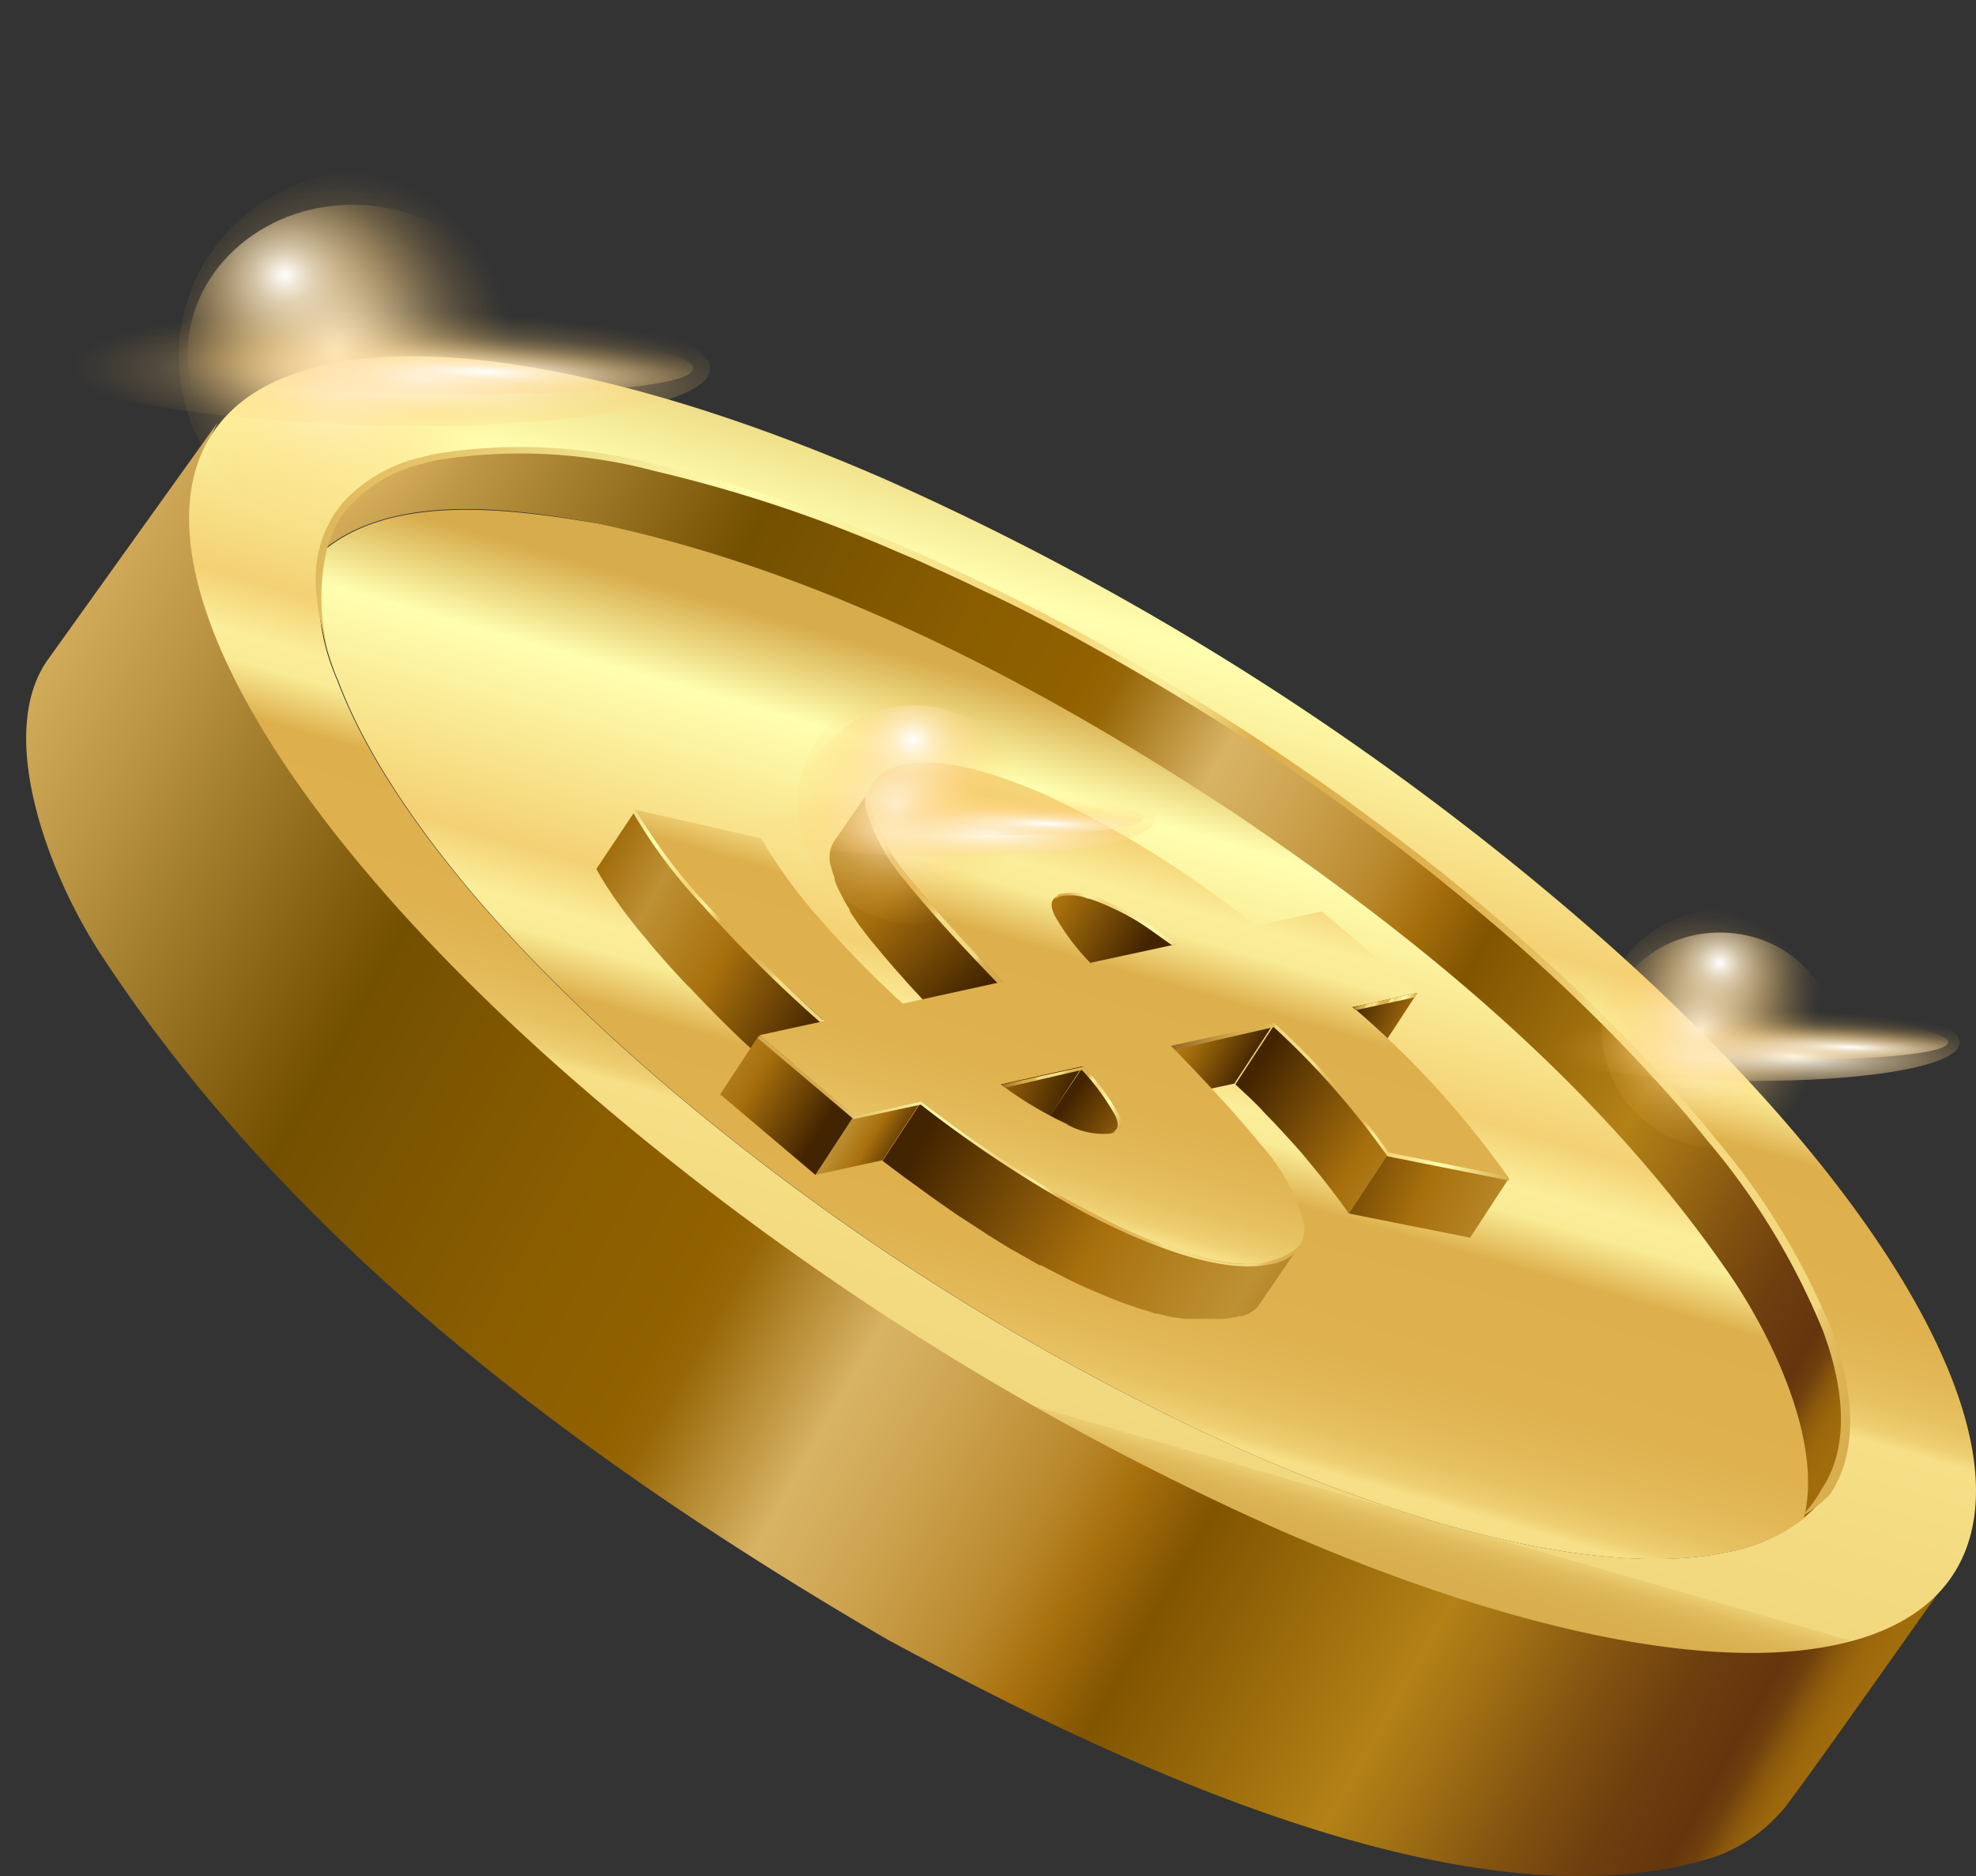
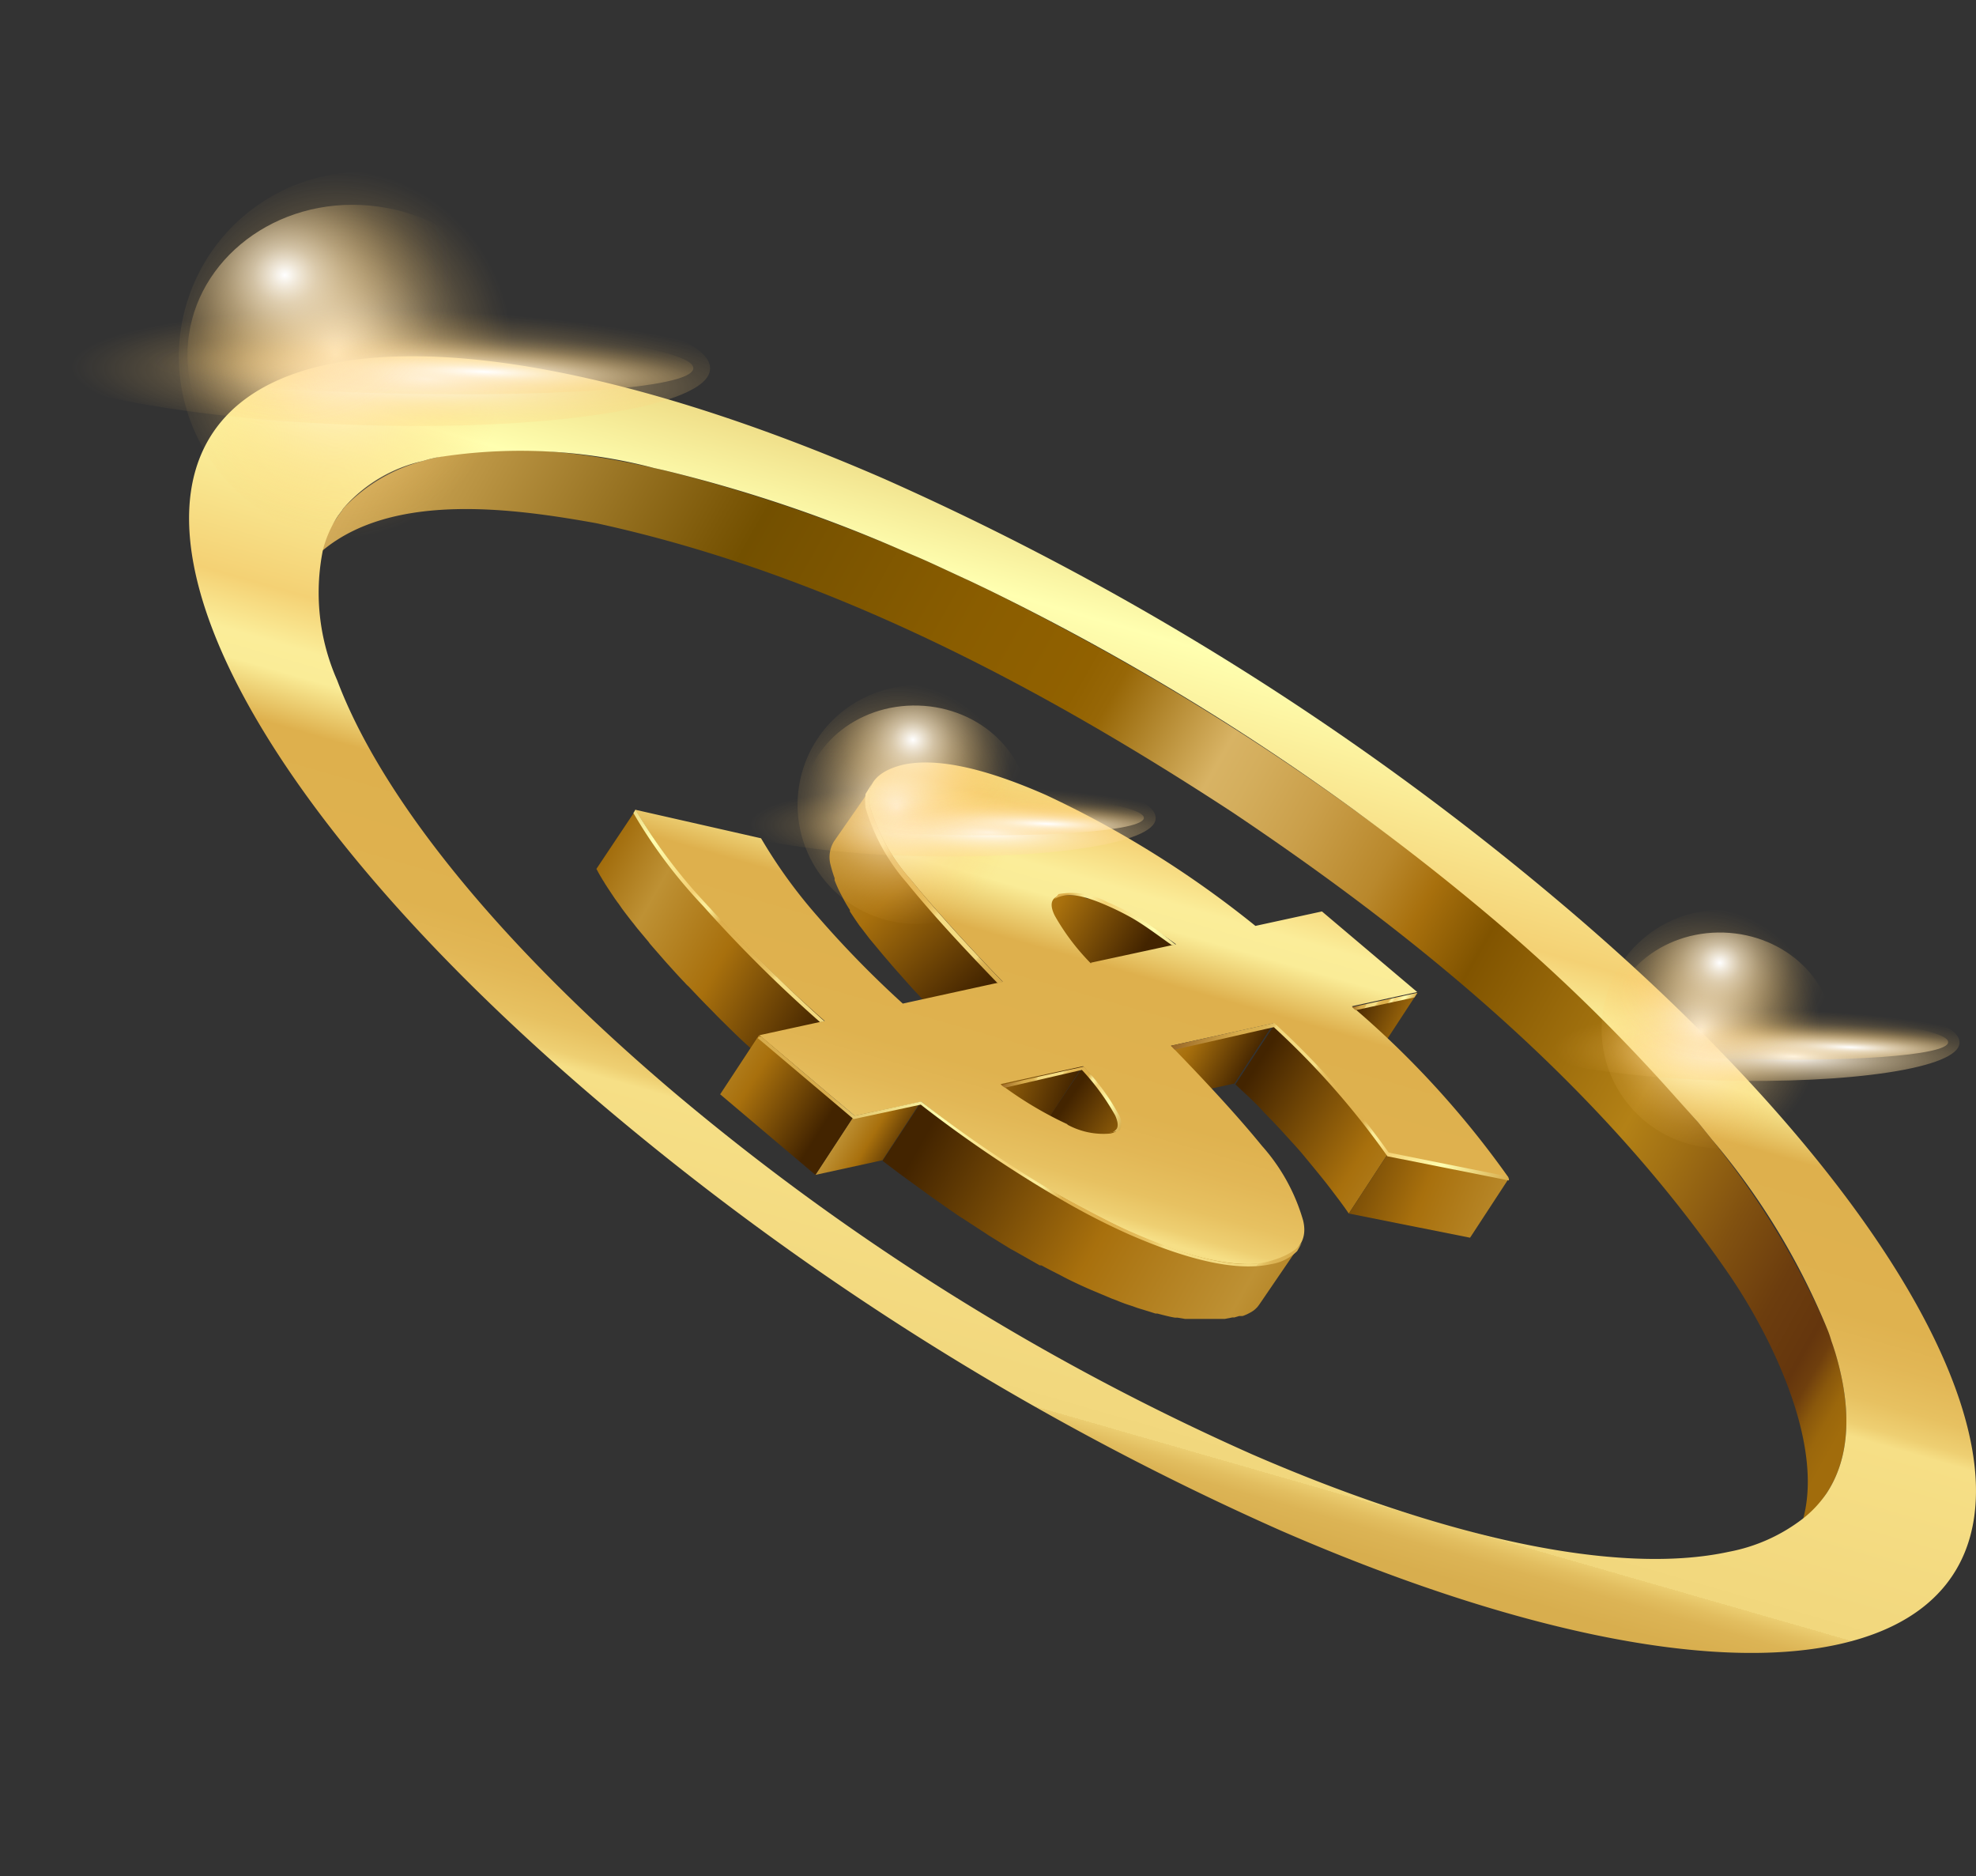
<svg xmlns="http://www.w3.org/2000/svg" xmlns:xlink="http://www.w3.org/1999/xlink" viewBox="0 0 95.65 90.8">
  <rect x="0" y="0" width="95.65" height="90.8" fill="#333333" stroke="none" />
  <defs>
    <style>.cls-1{isolation:isolate;}.cls-2{fill:url(#linear-gradient);}.cls-3{fill:url(#linear-gradient-2);}.cls-4{fill:url(#linear-gradient-3);}.cls-5{fill:url(#linear-gradient-4);}.cls-6{fill:url(#linear-gradient-5);}.cls-7{fill:url(#linear-gradient-6);}.cls-8{fill:url(#linear-gradient-7);}.cls-9{fill:url(#linear-gradient-8);}.cls-10{fill:url(#linear-gradient-9);}.cls-11{fill:url(#linear-gradient-10);}.cls-12{fill:url(#linear-gradient-11);}.cls-13{fill:url(#linear-gradient-12);}.cls-14{fill:url(#linear-gradient-13);}.cls-15{fill:url(#linear-gradient-14);}.cls-16{fill:url(#linear-gradient-15);}.cls-17{fill:url(#linear-gradient-16);}.cls-18{fill:url(#linear-gradient-17);}.cls-19{fill:url(#linear-gradient-18);}.cls-20{fill:url(#linear-gradient-19);}.cls-21{fill:url(#linear-gradient-20);}.cls-22{fill:url(#linear-gradient-21);}.cls-23{fill:url(#linear-gradient-22);}.cls-24{fill:url(#linear-gradient-23);}.cls-25{fill:url(#linear-gradient-24);}.cls-26{fill:url(#linear-gradient-25);}.cls-27{fill:url(#linear-gradient-26);}.cls-28{fill:url(#linear-gradient-27);}.cls-29{fill:url(#linear-gradient-28);}.cls-30{fill:url(#linear-gradient-29);}.cls-31,.cls-32,.cls-33,.cls-37,.cls-38,.cls-39,.cls-43,.cls-44,.cls-45{mix-blend-mode:overlay;}.cls-31{fill:url(#radial-gradient);}.cls-32{fill:url(#radial-gradient-2);}.cls-33{fill:url(#radial-gradient-3);}.cls-34,.cls-35,.cls-36,.cls-40,.cls-41,.cls-42,.cls-46,.cls-47,.cls-48{mix-blend-mode:hard-light;}.cls-34{fill:url(#radial-gradient-4);}.cls-35{fill:url(#radial-gradient-5);}.cls-36{fill:url(#radial-gradient-6);}.cls-37{fill:url(#radial-gradient-7);}.cls-38{fill:url(#radial-gradient-8);}.cls-39{fill:url(#radial-gradient-9);}.cls-40{fill:url(#radial-gradient-10);}.cls-41{fill:url(#radial-gradient-11);}.cls-42{fill:url(#radial-gradient-12);}.cls-43{fill:url(#radial-gradient-13);}.cls-44{fill:url(#radial-gradient-14);}.cls-45{fill:url(#radial-gradient-15);}.cls-46{fill:url(#radial-gradient-16);}.cls-47{fill:url(#radial-gradient-17);}.cls-48{fill:url(#radial-gradient-18);}</style>
    <linearGradient id="linear-gradient" x1="629.94" y1="828.55" x2="716.16" y2="828.55" gradientTransform="translate(-108.7 -988.69) rotate(29.6)" gradientUnits="userSpaceOnUse">
      <stop offset="0" stop-color="#d2ab5a" />
      <stop offset="0.06" stop-color="#ba9443" />
      <stop offset="0.19" stop-color="#7c5808" />
      <stop offset="0.21" stop-color="#735000" />
      <stop offset="0.23" stop-color="#775200" />
      <stop offset="0.34" stop-color="#8a5d00" />
      <stop offset="0.41" stop-color="#916100" />
      <stop offset="0.43" stop-color="#976707" />
      <stop offset="0.5" stop-color="#d8b364" />
      <stop offset="0.52" stop-color="#d4ae5d" />
      <stop offset="0.56" stop-color="#ca9f4a" />
      <stop offset="0.61" stop-color="#b9882c" />
      <stop offset="0.64" stop-color="#a8700d" />
      <stop offset="0.68" stop-color="#815400" />
      <stop offset="0.8" stop-color="#b38116" />
      <stop offset="0.83" stop-color="#a27114" />
      <stop offset="0.88" stop-color="#815110" />
      <stop offset="0.92" stop-color="#6c3d0e" />
      <stop offset="0.95" stop-color="#65360d" />
      <stop offset="0.96" stop-color="#6f3f0d" />
      <stop offset="0.97" stop-color="#8a580c" />
      <stop offset="0.98" stop-color="#9b670c" />
      <stop offset="0.99" stop-color="#a16c0c" />
    </linearGradient>
    <linearGradient id="linear-gradient-2" x1="621.34" y1="846.96" x2="723.44" y2="846.96" xlink:href="#linear-gradient" />
    <linearGradient id="linear-gradient-3" x1="666.23" y1="804.53" x2="681.13" y2="866.2" gradientTransform="translate(-108.7 -988.69) rotate(29.6)" gradientUnits="userSpaceOnUse">
      <stop offset="0" stop-color="#d7ac4c" />
      <stop offset="0.18" stop-color="#ffffb0" />
      <stop offset="0.33" stop-color="#f4d174" />
      <stop offset="0.37" stop-color="#fbed99" />
      <stop offset="0.39" stop-color="#faec97" />
      <stop offset="0.43" stop-color="#deb04d" />
      <stop offset="0.53" stop-color="#dfb24f" />
      <stop offset="0.56" stop-color="#e2b756" />
      <stop offset="0.59" stop-color="#e7c161" />
      <stop offset="0.61" stop-color="#eecf72" />
      <stop offset="0.62" stop-color="#f6df86" />
      <stop offset="0.75" stop-color="#f2d87e" />
      <stop offset="0.77" stop-color="#f1d77d" />
      <stop offset="0.77" stop-color="#ebcd71" />
      <stop offset="0.78" stop-color="#e2be60" />
      <stop offset="0.79" stop-color="#dcb455" />
      <stop offset="0.81" stop-color="#d8ae4e" />
      <stop offset="0.85" stop-color="#d7ac4c" />
      <stop offset="1" stop-color="#966424" />
    </linearGradient>
    <linearGradient id="linear-gradient-4" x1="667.82" y1="813.08" x2="682.71" y2="874.74" gradientTransform="translate(-108.7 -988.69) rotate(29.6)" gradientUnits="userSpaceOnUse">
      <stop offset="0.11" stop-color="#d7ac4c" />
      <stop offset="0.18" stop-color="#ffffb0" />
      <stop offset="0.33" stop-color="#f4d174" />
      <stop offset="0.37" stop-color="#fbed99" />
      <stop offset="0.39" stop-color="#faec97" />
      <stop offset="0.43" stop-color="#deb04d" />
      <stop offset="0.53" stop-color="#dfb24f" />
      <stop offset="0.56" stop-color="#e2b756" />
      <stop offset="0.59" stop-color="#e7c161" />
      <stop offset="0.61" stop-color="#eecf72" />
      <stop offset="0.62" stop-color="#f6df86" />
      <stop offset="0.75" stop-color="#f2d87e" />
      <stop offset="0.77" stop-color="#f1d77d" />
      <stop offset="0.77" stop-color="#ebcd71" />
      <stop offset="0.78" stop-color="#e2be60" />
      <stop offset="0.79" stop-color="#dcb455" />
      <stop offset="0.81" stop-color="#d8ae4e" />
      <stop offset="0.85" stop-color="#d7ac4c" />
      <stop offset="1" stop-color="#966424" />
    </linearGradient>
    <linearGradient id="linear-gradient-5" x1="691.51" y1="826.82" x2="684.59" y2="827.58" gradientTransform="translate(-121.33 -1008.37) rotate(29.6)" gradientUnits="userSpaceOnUse">
      <stop offset="0" stop-color="#a16c0c" />
      <stop offset="0.23" stop-color="#be9134" />
      <stop offset="0.56" stop-color="#a8700d" />
      <stop offset="1" stop-color="#432400" />
    </linearGradient>
    <linearGradient id="linear-gradient-6" x1="663.96" y1="830.41" x2="674.37" y2="830.62" gradientTransform="translate(-108.7 -988.69) rotate(29.6)" xlink:href="#linear-gradient-5" />
    <linearGradient id="linear-gradient-7" x1="696.92" y1="833.15" x2="681.91" y2="832.33" gradientTransform="translate(-108.7 -988.69) rotate(29.6)" xlink:href="#linear-gradient-5" />
    <linearGradient id="linear-gradient-8" x1="700.68" y1="831.77" x2="685.19" y2="833.96" xlink:href="#linear-gradient-5" />
    <linearGradient id="linear-gradient-9" x1="674.81" y1="832.85" x2="681.73" y2="832.85" xlink:href="#linear-gradient-5" />
    <linearGradient id="linear-gradient-10" x1="655" y1="830.38" x2="668.64" y2="834.63" gradientTransform="translate(-108.7 -988.69) rotate(29.6)" xlink:href="#linear-gradient-5" />
    <linearGradient id="linear-gradient-11" x1="683.72" y1="838.78" x2="674.82" y2="837.96" gradientTransform="translate(-108.7 -988.69) rotate(29.6)" xlink:href="#linear-gradient-5" />
    <linearGradient id="linear-gradient-12" x1="665.62" y1="840.26" x2="675.07" y2="838.41" xlink:href="#linear-gradient-5" />
    <linearGradient id="linear-gradient-13" x1="649.46" y1="839.57" x2="662.69" y2="839.57" gradientTransform="translate(-108.7 -988.69) rotate(29.6)" xlink:href="#linear-gradient-5" />
    <linearGradient id="linear-gradient-14" x1="691.92" y1="841.58" x2="669.65" y2="841.65" gradientTransform="translate(-108.7 -988.69) rotate(29.6)" xlink:href="#linear-gradient-5" />
    <linearGradient id="linear-gradient-15" x1="665.03" y1="843.87" x2="669.35" y2="843.94" xlink:href="#linear-gradient-5" />
    <linearGradient id="linear-gradient-16" x1="665.67" y1="804.83" x2="680.56" y2="866.5" xlink:href="#linear-gradient-3" />
    <linearGradient id="linear-gradient-17" x1="655.96" y1="844.14" x2="665.14" y2="844.55" xlink:href="#linear-gradient-5" />
    <linearGradient id="linear-gradient-18" x1="659.62" y1="828.87" x2="677.64" y2="828.73" gradientTransform="translate(-108.7 -988.69) rotate(29.6)" gradientUnits="userSpaceOnUse">
      <stop offset="0" stop-color="#966424" />
      <stop offset="0.15" stop-color="#d7ac4c" />
      <stop offset="0.19" stop-color="#d8ae4e" />
      <stop offset="0.21" stop-color="#dcb455" />
      <stop offset="0.22" stop-color="#e2be60" />
      <stop offset="0.23" stop-color="#ebcd71" />
      <stop offset="0.23" stop-color="#f1d77d" />
      <stop offset="0.25" stop-color="#f2d87e" />
      <stop offset="0.38" stop-color="#f6df86" />
      <stop offset="0.39" stop-color="#eecf72" />
      <stop offset="0.41" stop-color="#e7c161" />
      <stop offset="0.44" stop-color="#e2b756" />
      <stop offset="0.47" stop-color="#dfb24f" />
      <stop offset="0.57" stop-color="#deb04d" />
      <stop offset="0.61" stop-color="#faec97" />
      <stop offset="0.63" stop-color="#fbed99" />
      <stop offset="0.67" stop-color="#f4d174" />
      <stop offset="0.82" stop-color="#ffffb0" />
      <stop offset="1" stop-color="#d7ac4c" />
    </linearGradient>
    <linearGradient id="linear-gradient-19" x1="671.61" y1="837.13" x2="677.75" y2="837.13" xlink:href="#linear-gradient-18" />
    <linearGradient id="linear-gradient-20" x1="677.46" y1="838.15" x2="677.46" y2="838.15" gradientTransform="translate(-121.33 -1008.37) rotate(29.6)" xlink:href="#linear-gradient-18" />
    <linearGradient id="linear-gradient-21" x1="684.57" y1="825.78" x2="686.98" y2="825.78" gradientTransform="translate(-121.33 -1008.37) rotate(29.6)" xlink:href="#linear-gradient-18" />
    <linearGradient id="linear-gradient-22" x1="667.37" y1="840.31" x2="647.52" y2="836.1" xlink:href="#linear-gradient-18" />
    <linearGradient id="linear-gradient-23" x1="677.79" y1="831.11" x2="695.26" y2="831.11" xlink:href="#linear-gradient-18" />
    <linearGradient id="linear-gradient-24" x1="693.21" y1="841.58" x2="664.77" y2="840.07" xlink:href="#linear-gradient-18" />
    <linearGradient id="linear-gradient-25" x1="659.11" y1="829.01" x2="659.11" y2="829.01" xlink:href="#linear-gradient-18" />
    <linearGradient id="linear-gradient-26" x1="672.11" y1="833.53" x2="653.92" y2="829.13" xlink:href="#linear-gradient-18" />
    <linearGradient id="linear-gradient-27" x1="708.15" y1="828.96" x2="716.6" y2="828.77" gradientTransform="translate(-121.33 -1008.37) rotate(29.6)" xlink:href="#linear-gradient-3" />
    <linearGradient id="linear-gradient-28" x1="627.26" y1="837.96" x2="689.91" y2="836.5" gradientTransform="translate(-121.33 -1008.37) rotate(29.6)" xlink:href="#linear-gradient-3" />
    <linearGradient id="linear-gradient-29" x1="627.16" y1="829.04" x2="736.6" y2="826.49" xlink:href="#linear-gradient-3" />
    <radialGradient id="radial-gradient" cx="-839.58" cy="76.46" r="2.72" gradientTransform="matrix(3.15, 0.11, -0.12, 3.28, 2682.72, -121.59)" gradientUnits="userSpaceOnUse">
      <stop offset="0" stop-color="#fff" />
      <stop offset="0.14" stop-color="#fff4e1" stop-opacity="0.82" />
      <stop offset="0.38" stop-color="#ffe4b2" stop-opacity="0.53" />
      <stop offset="0.59" stop-color="#ffd78d" stop-opacity="0.3" />
      <stop offset="0.77" stop-color="#ffcd72" stop-opacity="0.14" />
      <stop offset="0.92" stop-color="#ffc761" stop-opacity="0.04" />
      <stop offset="1" stop-color="#ffc55b" stop-opacity="0" />
    </radialGradient>
    <radialGradient id="radial-gradient-2" cx="-1315.39" cy="-1992.77" r="2.72" gradientTransform="matrix(-0.23, 6.34, -1.22, -0.04, -2693.9, 8293.19)" xlink:href="#radial-gradient" />
    <radialGradient id="radial-gradient-3" cx="-1171.44" cy="681.6" r="2.72" gradientTransform="matrix(6.32, 0.22, -0.04, 1.22, 7464.05, -535.82)" xlink:href="#radial-gradient" />
    <radialGradient id="radial-gradient-4" cx="-1312.68" cy="716.18" r="1.5" gradientTransform="matrix(10.92, 0.38, -0.04, 1.16, 14399.23, -294.28)" gradientUnits="userSpaceOnUse">
      <stop offset="0" stop-color="#fff" />
      <stop offset="0.04" stop-color="#fffbf4" stop-opacity="0.94" />
      <stop offset="0.19" stop-color="#ffedcc" stop-opacity="0.69" />
      <stop offset="0.35" stop-color="#ffe1aa" stop-opacity="0.48" />
      <stop offset="0.5" stop-color="#ffd78e" stop-opacity="0.31" />
      <stop offset="0.64" stop-color="#ffcf78" stop-opacity="0.17" />
      <stop offset="0.77" stop-color="#ffca68" stop-opacity="0.08" />
      <stop offset="0.9" stop-color="#ffc65e" stop-opacity="0.02" />
      <stop offset="1" stop-color="#ffc55b" stop-opacity="0" />
    </radialGradient>
    <radialGradient id="radial-gradient-5" cx="-1064.76" cy="-19.87" r="1.71" gradientTransform="matrix(4.75, 0.17, -0.15, 4.29, 5081.07, 299.25)" xlink:href="#radial-gradient-4" />
    <radialGradient id="radial-gradient-6" cx="-1399.1" cy="-2078.98" r="1.5" gradientTransform="matrix(-0.39, 10.96, -1.16, -0.04, -2931.36, 15285.55)" gradientUnits="userSpaceOnUse">
      <stop offset="0" stop-color="#fff" />
      <stop offset="0.06" stop-color="#fff7e9" stop-opacity="0.87" />
      <stop offset="0.16" stop-color="#ffecc8" stop-opacity="0.67" />
      <stop offset="0.26" stop-color="#ffe1ab" stop-opacity="0.49" />
      <stop offset="0.37" stop-color="#ffd992" stop-opacity="0.34" />
      <stop offset="0.48" stop-color="#ffd17e" stop-opacity="0.22" />
      <stop offset="0.59" stop-color="#ffcc6f" stop-opacity="0.12" />
      <stop offset="0.71" stop-color="#ffc864" stop-opacity="0.05" />
      <stop offset="0.84" stop-color="#ffc65d" stop-opacity="0.01" />
      <stop offset="1" stop-color="#ffc55b" stop-opacity="0" />
    </radialGradient>
    <radialGradient id="radial-gradient-7" cx="-818.24" cy="85.74" r="1.83" xlink:href="#radial-gradient" />
    <radialGradient id="radial-gradient-8" cx="-1310.59" cy="-2047.98" r="1.83" gradientTransform="matrix(-0.23, 6.34, -1.22, -0.04, -2693.9, 8293.19)" xlink:href="#radial-gradient" />
    <radialGradient id="radial-gradient-9" cx="-1160.81" cy="706.55" r="1.83" gradientTransform="matrix(6.32, 0.22, -0.04, 1.22, 7464.05, -535.82)" xlink:href="#radial-gradient" />
    <radialGradient id="radial-gradient-10" cx="-1306.53" cy="742.35" r="1.01" xlink:href="#radial-gradient-4" />
    <radialGradient id="radial-gradient-11" cx="-1050.6" cy="-12.77" r="1.15" gradientTransform="matrix(-0.02, 4.75, -4.29, -0.02, 23.58, 5059.64)" xlink:href="#radial-gradient-4" />
    <radialGradient id="radial-gradient-12" cx="-1396.32" cy="-2136.89" r="1.01" xlink:href="#radial-gradient-6" />
    <radialGradient id="radial-gradient-13" cx="-830.71" cy="82.85" r="1.83" xlink:href="#radial-gradient" />
    <radialGradient id="radial-gradient-14" cx="-1312.08" cy="-2015.72" r="1.83" gradientTransform="matrix(-0.23, 6.34, -1.22, -0.04, -2693.9, 8293.19)" xlink:href="#radial-gradient" />
    <radialGradient id="radial-gradient-15" cx="-1167.02" cy="698.78" r="1.83" gradientTransform="matrix(6.32, 0.22, -0.04, 1.22, 7464.05, -535.82)" xlink:href="#radial-gradient" />
    <radialGradient id="radial-gradient-16" cx="-1310.12" cy="734.2" r="1.01" xlink:href="#radial-gradient-4" />
    <radialGradient id="radial-gradient-17" cx="-1058.87" cy="-14.99" r="1.15" gradientTransform="matrix(-0.02, 4.75, -4.29, -0.02, -25.22, 5088.01)" xlink:href="#radial-gradient-4" />
    <radialGradient id="radial-gradient-18" cx="-1397.19" cy="-2103.05" r="1.01" xlink:href="#radial-gradient-6" />
  </defs>
  <g class="cls-1">
    <g id="Слой_1" data-name="Слой 1">
      <path class="cls-2" d="M99.19,94.77a4.9,4.9,0,0,0,.73-1.61c1-3.72-1.64-9.06-3.85-12.17C89.85,72.06,81.25,65,72.3,59c-9.45-6.18-19.71-11.59-30.81-14-4.06-.73-9.82-1.51-13.23,1.31a6.47,6.47,0,0,0-1.16,1.23c.19-.28,1.2-1.86,1.81-2.76v0l.07-.11.21-.28a.61.61,0,0,1,.12-.16l.05-.06A8.22,8.22,0,0,1,33.06,42l.35-.1.3-.07c3.07-.72,6.85-.35,10.58.5l.45.1a74.73,74.73,0,0,1,11.42,3.83l.65.28c.41.17.83.36,1.24.55l1.25.58c.36.16.72.34,1.08.51A125.19,125.19,0,0,1,78.25,58.93l.2.15A91.78,91.78,0,0,1,93.76,72.77L94.83,74l.66.82A39.7,39.7,0,0,1,101.08,84a5,5,0,0,1,.2.58c.07.19.13.38.19.57.82,2.75.71,5.07-.41,6.78Z" transform="translate(-12.63 -19.68)" />
-       <path class="cls-3" d="M107.48,95.35c-9.39,11.77-43.52-7-53.37-13.68C44.47,75.1,16.47,53,23.17,40.12L15,51.53C12.34,55.12,15,62.1,17.6,66c9.31,14.15,23.45,24.54,37.94,33,10.52,5.7,28.28,14.39,40.2,10.51a7.81,7.81,0,0,0,3.12-2.16C99.33,106.91,107.07,95.86,107.48,95.35Z" transform="translate(-12.63 -19.68)" />
      <path class="cls-4" d="M107.2,86.64c-2.45-6.5-9-14.82-19.14-23.36A136.82,136.82,0,0,0,55.42,42.85c-10.8-4.7-20.66-6.9-27-5.52s-8,6.12-5.57,12.63,9,14.81,19.15,23.37A136.58,136.58,0,0,0,74.62,93.75c10.79,4.7,20.66,6.91,27,5.51S109.66,93.16,107.2,86.64Zm-7.28,6.52a8.4,8.4,0,0,1-3.6,1.62c-5.44,1.18-13.86-.71-23.09-4.72A117.15,117.15,0,0,1,45.32,72.6c-8.65-7.32-14.26-14.4-16.37-20a10.48,10.48,0,0,1-.69-6.3,5.47,5.47,0,0,1,.65-1.53v0l.07-.11.21-.28a.61.61,0,0,1,.12-.16l.05-.06A7.13,7.13,0,0,1,33.06,42l.35-.1.3-.07a25.53,25.53,0,0,1,10.58.5l.45.1a69.31,69.31,0,0,1,11.42,3.83l.65.28c.41.17.83.36,1.24.55l1.25.58c.36.16.72.34,1.08.51A118.14,118.14,0,0,1,78.25,58.93l.2.15C80.6,60.65,82.7,62.3,84.72,64a86.64,86.64,0,0,1,9,8.76L94.83,74l.66.82A34.4,34.4,0,0,1,101.08,84a5,5,0,0,1,.2.58c.07.19.13.38.19.57.82,2.75.71,5.07-.41,6.78A5.41,5.41,0,0,1,99.92,93.16Z" transform="translate(-12.63 -19.68)" />
-       <path class="cls-5" d="M99.94,93.17a8.4,8.4,0,0,1-3.59,1.61c-5.44,1.19-13.86-.7-23.1-4.71a117.22,117.22,0,0,1-27.9-17.46C36.7,65.29,31.09,58.2,29,52.62a10.47,10.47,0,0,1-.7-6.29c3.41-2.82,9.18-2,13.24-1.32,11.1,2.37,21.36,7.78,30.81,14,9,6.07,17.55,13.1,23.76,22C98.31,84.1,100.92,89.45,99.94,93.17Z" transform="translate(-12.63 -19.68)" />
      <polygon class="cls-6" points="65.45 48.74 63.58 51.6 66.74 50.91 68.61 48.05 65.45 48.74" />
      <path class="cls-7" d="M65.73,67l.13.07.77.48.19.13c.28.18.57.37.86.58l1.88-2.85L68.94,65l-.24-.16-.2-.13-.16-.11-.55-.33-.06,0-.12-.07-.39-.22L67,63.78l-.19-.1c-.23-.12-.45-.22-.66-.31l-.59-.21-.15,0-.17,0L64.93,63h0l-.24,0-.21,0h-.17l-.16,0L64,63h0l-.11,0-.09,0h0l-.06,0-.06.06,0,0L61.73,66a.64.64,0,0,1,.15-.13h0a1,1,0,0,1,.23-.08,1.73,1.73,0,0,1,.41,0h0a2.86,2.86,0,0,1,.48.06h0l.49.13.15,0,.59.22c.2.09.42.19.65.31l.2.1Z" transform="translate(-12.63 -19.68)" />
      <path class="cls-8" d="M75.08,74.86c.18.2.36.39.53.59s.38.46.57.69.6.73.88,1.1.59.77.86,1.17l1.87-2.86c-.19-.29-.4-.57-.6-.85-.08-.11-.18-.21-.26-.32-.28-.37-.57-.74-.88-1.1l-.34-.44-.23-.25L77,72l-.48-.53-.41-.42-.42-.43-.3-.32c-.35-.35-.72-.69-1.09-1h0l-1.87,2.86c.49.46,1,.91,1.4,1.37l.42.43C74.5,74.22,74.79,74.54,75.08,74.86Z" transform="translate(-12.63 -19.68)" />
      <polygon class="cls-9" points="73.03 57.04 71.16 59.9 65.29 58.73 67.16 55.87 73.03 57.04" />
      <polygon class="cls-10" points="56.69 50.65 54.81 53.51 59.75 52.44 61.62 49.58 56.69 50.65" />
      <path class="cls-11" d="M58.61,69.35l.69.71,1.87-2.86c-.23-.24-.46-.47-.68-.71l-.2-.21-.45-.48-.13-.14c-.17-.17-.33-.35-.49-.53L59,64.89l-.37-.4-.23-.26-.31-.36-.23-.25-.29-.34-.12-.15-.71-.84-.42-.55-.07-.1c-.18-.24-.34-.48-.49-.71l0-.07c-.14-.23-.27-.46-.39-.68a.83.83,0,0,0-.07-.13c-.1-.21-.2-.42-.28-.63a.42.42,0,0,0,0-.1,5.34,5.34,0,0,1-.18-.62,1.41,1.41,0,0,1,.15-1.16L53,60.4a1.45,1.45,0,0,0-.16,1.16,6.14,6.14,0,0,0,.19.62l0,.1a5.78,5.78,0,0,0,.28.63l.07.13a6.89,6.89,0,0,0,.39.68l0,.07c.15.23.31.47.48.71l.05.06,0,0,.42.55.7.84.07.08.06.07.29.34.22.25.32.36.23.26c.12.13.24.27.37.4l.22.24.49.53.12.14h0l.56.6Z" transform="translate(-12.63 -19.68)" />
      <path class="cls-12" d="M66.84,73.3c-.07-.14-.16-.3-.26-.47l-.12-.17-.26-.38,0,0-.39-.49a.76.76,0,0,0-.11-.14l-.23-.28-.26-.3L63.31,73.9c.18.2.34.39.49.58l.12.13.41.53c.1.13.17.25.26.38l.11.17a4.94,4.94,0,0,1,.27.47c.15.33.17.57.06.74L66.91,74C67,73.87,67,73.63,66.84,73.3Z" transform="translate(-12.63 -19.68)" />
      <polygon class="cls-13" points="48.42 52.46 46.55 55.31 50.55 54.44 52.42 51.58 48.42 52.46" />
      <path class="cls-14" d="M51,67.67c-.55-.51-1.08-1-1.59-1.52l-.38-.4c-.39-.38-.76-.76-1.12-1.14s-.74-.79-1.09-1.18-.46-.52-.67-.78l-.17-.2-.55-.66-.15-.19c-.21-.26-.4-.51-.58-.75l-.22-.3-.16-.23-.21-.3-.14-.21-.2-.32-.1-.16-.26-.46L41.5,61.73c.08.15.16.3.26.46a1.4,1.4,0,0,0,.1.16c.06.11.13.21.2.32l.14.21.2.3c.06.08.11.16.17.23l.18.26,0,0c.18.24.37.49.58.75l.14.18.56.67a1.13,1.13,0,0,0,.1.13l.06.07.68.78c.3.33.6.67.92,1a1.37,1.37,0,0,0,.17.17c.36.38.73.77,1.11,1.15l.32.33a.46.46,0,0,1,.07.07c.51.5,1,1,1.59,1.51l0,0c.5.47,1,.94,1.55,1.41l1.87-2.86Z" transform="translate(-12.63 -19.68)" />
      <path class="cls-15" d="M75.57,79.91a1.24,1.24,0,0,1-.19.21.46.46,0,0,1-.07.07,1.38,1.38,0,0,1-.25.17l0,0a3.17,3.17,0,0,1-.37.16l-.17,0-.33.1-.54.07-.17,0h-.63l-.68-.06-.28,0-.48-.09c-.19,0-.39-.08-.59-.13l-.36-.09-.25-.08-.62-.19L69.24,80l-.65-.24-.3-.11-1-.42c-.38-.17-.77-.35-1.17-.55-.14-.06-.28-.14-.41-.21s-.54-.27-.81-.42l-.43-.24-.88-.5L63,77l-.64-.39-.64-.42-.63-.41-.64-.44-.7-.48-.61-.44-.84-.61L57.23,73l-1.88,2.86.82.62.26.19.84.61.41.3.2.14.7.49.45.31.19.12.63.41.46.3.18.12.63.39.44.27.17.09.88.5.35.2.08,0q.41.22.81.42l.4.21c.4.2.79.38,1.18.55l1,.42.29.11q.33.14.66.24l.31.11.62.19.25.08.09,0,.27.07c.2.05.4.1.59.13l.12,0,.36.06.28,0h.07l.59,0h.64l.17,0h.18l.36-.07.1,0,.24-.07.16,0h0a2.07,2.07,0,0,0,.34-.15h0s0,0,0,0a1.48,1.48,0,0,0,.21-.13l0,0,.08-.07.09-.09.09-.12h0Z" transform="translate(-12.63 -19.68)" />
      <polygon class="cls-16" points="41.34 54 39.47 56.86 42.72 56.15 44.59 53.29 41.34 54" />
      <path class="cls-17" d="M75.71,78.75c.24,1-.29,1.68-1.56,2-1.59.34-3.87-.14-6.85-1.46A50.5,50.5,0,0,1,57.23,73L54,73.68l-4.61-3.9,3.16-.69a68.93,68.93,0,0,1-5.75-5.66,25.55,25.55,0,0,1-3.41-4.56l6.08,1.38A24.39,24.39,0,0,0,52.18,64a49.74,49.74,0,0,0,4.15,4.25l4.84-1.06c-1.85-1.91-3.33-3.56-4.43-4.91a9.37,9.37,0,0,1-2-3.59c-.23-1,.3-1.68,1.6-2,1.6-.35,3.91.14,6.91,1.46a49.4,49.4,0,0,1,10.15,6.34l3.22-.7,4.61,3.9-3.16.69a45,45,0,0,1,7.59,8.3l-5.88-1.17a38.49,38.49,0,0,0-5.54-6.3l-4.93,1.08c1.84,1.89,3.31,3.5,4.41,4.85A9.27,9.27,0,0,1,75.71,78.75ZM65.44,66.27l4.12-.89a18.57,18.57,0,0,0-3.41-2A3.94,3.94,0,0,0,64,63c-.49.1-.59.44-.31,1a10.93,10.93,0,0,0,1.75,2.31m-1.14,7.8a3.65,3.65,0,0,0,2.07.43c.49-.1.6-.43.34-1a11.47,11.47,0,0,0-1.65-2.26l-4,.87a18,18,0,0,0,3.24,1.94" transform="translate(-12.63 -19.68)" />
      <polygon class="cls-18" points="36.74 50.1 34.86 52.96 39.47 56.86 41.34 54 36.74 50.1" />
      <path class="cls-19" d="M66.11,63.46a13.24,13.24,0,0,1,1.32.65c.62.36,1.16.77,1.92,1.31l.12,0,.09,0a15.54,15.54,0,0,0-2-1.43,12.63,12.63,0,0,0-1.34-.66,3.65,3.65,0,0,0-2.35-.38l-.2.24C64.12,62.94,64.69,62.85,66.11,63.46Z" transform="translate(-12.63 -19.68)" />
      <path class="cls-20" d="M66.84,74.39a.86.86,0,0,0-.08-.81,11.19,11.19,0,0,0-1.67-2.28l0,0-4,.89.19.13L65,71.46a11.33,11.33,0,0,1,1.61,2.2c.14.31.15.52.08.64a.48.48,0,0,1-.36.21Z" transform="translate(-12.63 -19.68)" />
      <polygon class="cls-21" points="53.67 55.07 53.67 55.07 53.67 55.07 53.67 55.07" />
      <polygon class="cls-22" points="68.47 48.27 68.61 48.05 65.45 48.74 65.61 48.89 68.47 48.27" />
      <path class="cls-23" d="M46.79,63.4a25.75,25.75,0,0,1-3.4-4.54l-.1.17a24.46,24.46,0,0,0,3.37,4.49,65.7,65.7,0,0,0,5.67,5.63l.2-.05A79.66,79.66,0,0,1,46.79,63.4Z" transform="translate(-12.63 -19.68)" />
      <path class="cls-24" d="M85.67,76.72l-.08-.11-5.74-1.15a39.32,39.32,0,0,0-5.54-6.27l0,0-5,1.1.18.19,4.8-1.09a38.81,38.81,0,0,1,5.5,6.25l0,0,5.88,1.17Z" transform="translate(-12.63 -19.68)" />
      <path class="cls-25" d="M74.1,80.71c-1.52.44-3.81-.13-6.78-1.44-1-.44-2-1-3.1-1.57a60.35,60.35,0,0,1-7-4.71l0,0L54,73.68l-4.52-3.83-.11,0-.06.07,4.64,3.92,3.25-.7a61,61,0,0,0,6.95,4.68,34.07,34.07,0,0,0,3.11,1.59c3,1.31,5.28,1.8,6.9,1.45a2.31,2.31,0,0,0,1.26-.63l.25-.44S75.4,80.35,74.1,80.71Z" transform="translate(-12.63 -19.68)" />
      <path class="cls-26" d="M54.87,57.73h0" transform="translate(-12.63 -19.68)" />
      <path class="cls-27" d="M61.17,67.2c-1.85-1.91-3.33-3.55-4.42-4.91a9.29,9.29,0,0,1-2-3.55,1.72,1.72,0,0,1,.08-1.12l-.3.48a2.64,2.64,0,0,0,0,.68,9.55,9.55,0,0,0,2,3.63c1.1,1.36,2.51,2.91,4.37,4.83l.2,0Z" transform="translate(-12.63 -19.68)" />
      <polygon class="cls-28" points="88.62 64.24 88.62 64.24 88.62 64.24 88.62 64.24" />
      <polygon class="cls-29" points="88.58 72.33 88.63 72.26 88.58 72.33 88.58 72.33" />
-       <path class="cls-30" d="M101.64,85.08h0a5.22,5.22,0,0,0-.18-.56h0a5.71,5.71,0,0,0-.21-.58,34.47,34.47,0,0,0-5.62-9.2h0q-.31-.4-.66-.81h0c-.35-.42-.72-.84-1.07-1.25a87.2,87.2,0,0,0-9.07-8.78c-2-1.72-4.12-3.36-6.27-4.94h0a1.56,1.56,0,0,1-.19-.14h0A120,120,0,0,0,67,51.46c-2.19-1.25-4.38-2.4-6.54-3.44l-1.08-.52h0l-1.25-.57h0c-.41-.2-.82-.38-1.24-.56h0l-.65-.28a69.36,69.36,0,0,0-11.45-3.84l-.45-.1h0a25.72,25.72,0,0,0-10.66-.5h0l-.3.07h0l-.35.09h0A7.39,7.39,0,0,0,29.23,44h0l-.05.06h0l-.13.17h0l-.21.29h0l-.07.11h0v0l-.11.19a5.2,5.2,0,0,0-.56,1.38h0c-.48,1.78,0,3.89.87,6.34h0a10.28,10.28,0,0,1-.52-6.25h0a5.25,5.25,0,0,1,.51-1.3,1.74,1.74,0,0,0,.11-.18h0v0l.06-.11h0l.2-.27h0l.11-.14.06-.06h0a7,7,0,0,1,3.6-2.11h0l.33-.09h0l.29-.07h0a25.32,25.32,0,0,1,10.5.49l.45.11a68,68,0,0,1,11.39,3.82l.64.27h0c.41.17.82.36,1.23.55h0c.42.18.83.38,1.25.57h0l1.07.51c2.16,1,4.34,2.18,6.52,3.42a121.52,121.52,0,0,1,11.33,7.31h0a1,1,0,0,0,.2.15h0c2.14,1.57,4.23,3.21,6.25,4.92a86.26,86.26,0,0,1,9,8.74c.36.41.73.83,1.06,1.24h0c.23.28.45.54.66.81h0a34.38,34.38,0,0,1,5.56,9.11h0c.08.19.14.37.2.56h0c.07.19.13.37.18.55h0c.77,2.57.71,4.73-.21,6.35-.06.09-.11.19-.18.28h0a5.46,5.46,0,0,1-1,1.35h0A5.71,5.71,0,0,0,101.21,92h0c.07-.1.13-.2.19-.3C102.38,90,102.43,87.7,101.64,85.08Z" transform="translate(-12.63 -19.68)" />
      <path class="cls-31" d="M38.39,37.22a8.77,8.77,0,0,1-8.89,8.63A8.94,8.94,0,0,1,30.14,28,8.76,8.76,0,0,1,38.39,37.22Z" transform="translate(-12.63 -19.68)" />
      <path class="cls-32" d="M29.21,54.17c-1.83-.07-3-7.84-2.7-17.36s2.1-17.2,3.93-17.13,3,7.83,2.69,17.36S31,54.23,29.21,54.17Z" transform="translate(-12.63 -19.68)" />
      <path class="cls-33" d="M47,37.52C47,39.36,39.2,40.58,29.7,40.24s-17.13-2.09-17.07-3.92,7.82-3,17.31-2.72S47.08,35.69,47,37.52Z" transform="translate(-12.63 -19.68)" />
      <path class="cls-34" d="M46.19,37.5c0,1-7.39,1.48-16.43,1.17s-16.34-1.36-16.3-2.32,7.39-1.49,16.43-1.17S46.22,36.53,46.19,37.5Z" transform="translate(-12.63 -19.68)" />
      <path class="cls-35" d="M37.93,37.21c-.14,4-3.89,7.2-8.37,7s-8-3.56-7.85-7.61,3.9-7.2,8.38-7S38.08,33.16,37.93,37.21Z" transform="translate(-12.63 -19.68)" />
      <path class="cls-36" d="M29.24,53.34c-1,0-1.48-7.41-1.15-16.48s1.36-16.39,2.32-16.36S31.89,27.92,31.56,37,30.2,53.38,29.24,53.34Z" transform="translate(-12.63 -19.68)" />
      <path class="cls-37" d="M101.68,69.93a5.77,5.77,0,1,1-5.55-6.21A5.91,5.91,0,0,1,101.68,69.93Z" transform="translate(-12.63 -19.68)" />
      <path class="cls-38" d="M95.5,81.34c-1.23,0-2-5.28-1.81-11.69s1.41-11.57,2.64-11.52,2,5.27,1.81,11.68S96.73,81.38,95.5,81.34Z" transform="translate(-12.63 -19.68)" />
      <path class="cls-39" d="M107.48,70.14c0,1.23-5.26,2-11.64,1.83S84.3,70.56,84.35,69.33,89.61,67.27,96,67.5,107.53,68.9,107.48,70.14Z" transform="translate(-12.63 -19.68)" />
      <path class="cls-40" d="M106.93,70.12c0,.65-5,1-11.06.79s-11-.92-11-1.56,5-1,11.06-.79S107,69.47,106.93,70.12Z" transform="translate(-12.63 -19.68)" />
      <ellipse class="cls-41" cx="95.92" cy="69.73" rx="4.93" ry="5.46" transform="translate(10.56 143.73) rotate(-88.19)" />
      <path class="cls-42" d="M95.52,80.78c-.65,0-1-5-.77-11.09s.92-11,1.56-11,1,5,.78,11.09S96.17,80.8,95.52,80.78Z" transform="translate(-12.63 -19.68)" />
      <path class="cls-43" d="M62.76,59.07a5.77,5.77,0,1,1-5.55-6.21A5.9,5.9,0,0,1,62.76,59.07Z" transform="translate(-12.63 -19.68)" />
      <path class="cls-44" d="M56.58,70.48c-1.23,0-2-5.28-1.81-11.69s1.41-11.56,2.64-11.52,2,5.27,1.82,11.68S57.81,70.52,56.58,70.48Z" transform="translate(-12.63 -19.68)" />
      <path class="cls-45" d="M68.57,59.28c0,1.23-5.26,2-11.65,1.83S45.39,59.7,45.43,58.47s5.26-2.06,11.65-1.83S68.61,58,68.57,59.28Z" transform="translate(-12.63 -19.68)" />
      <path class="cls-46" d="M68,59.26c0,.65-5,1-11.05.79s-11-.92-11-1.56,5-1,11-.79S68,58.61,68,59.26Z" transform="translate(-12.63 -19.68)" />
      <ellipse class="cls-47" cx="57" cy="58.87" rx="4.93" ry="5.46" transform="matrix(0.03, -1, 1, 0.03, -16.27, 94.31)" />
      <path class="cls-48" d="M56.6,69.92c-.64,0-1-5-.77-11.09s.92-11,1.56-11,1,5,.78,11.09S57.25,69.94,56.6,69.92Z" transform="translate(-12.63 -19.68)" />
    </g>
  </g>
</svg>